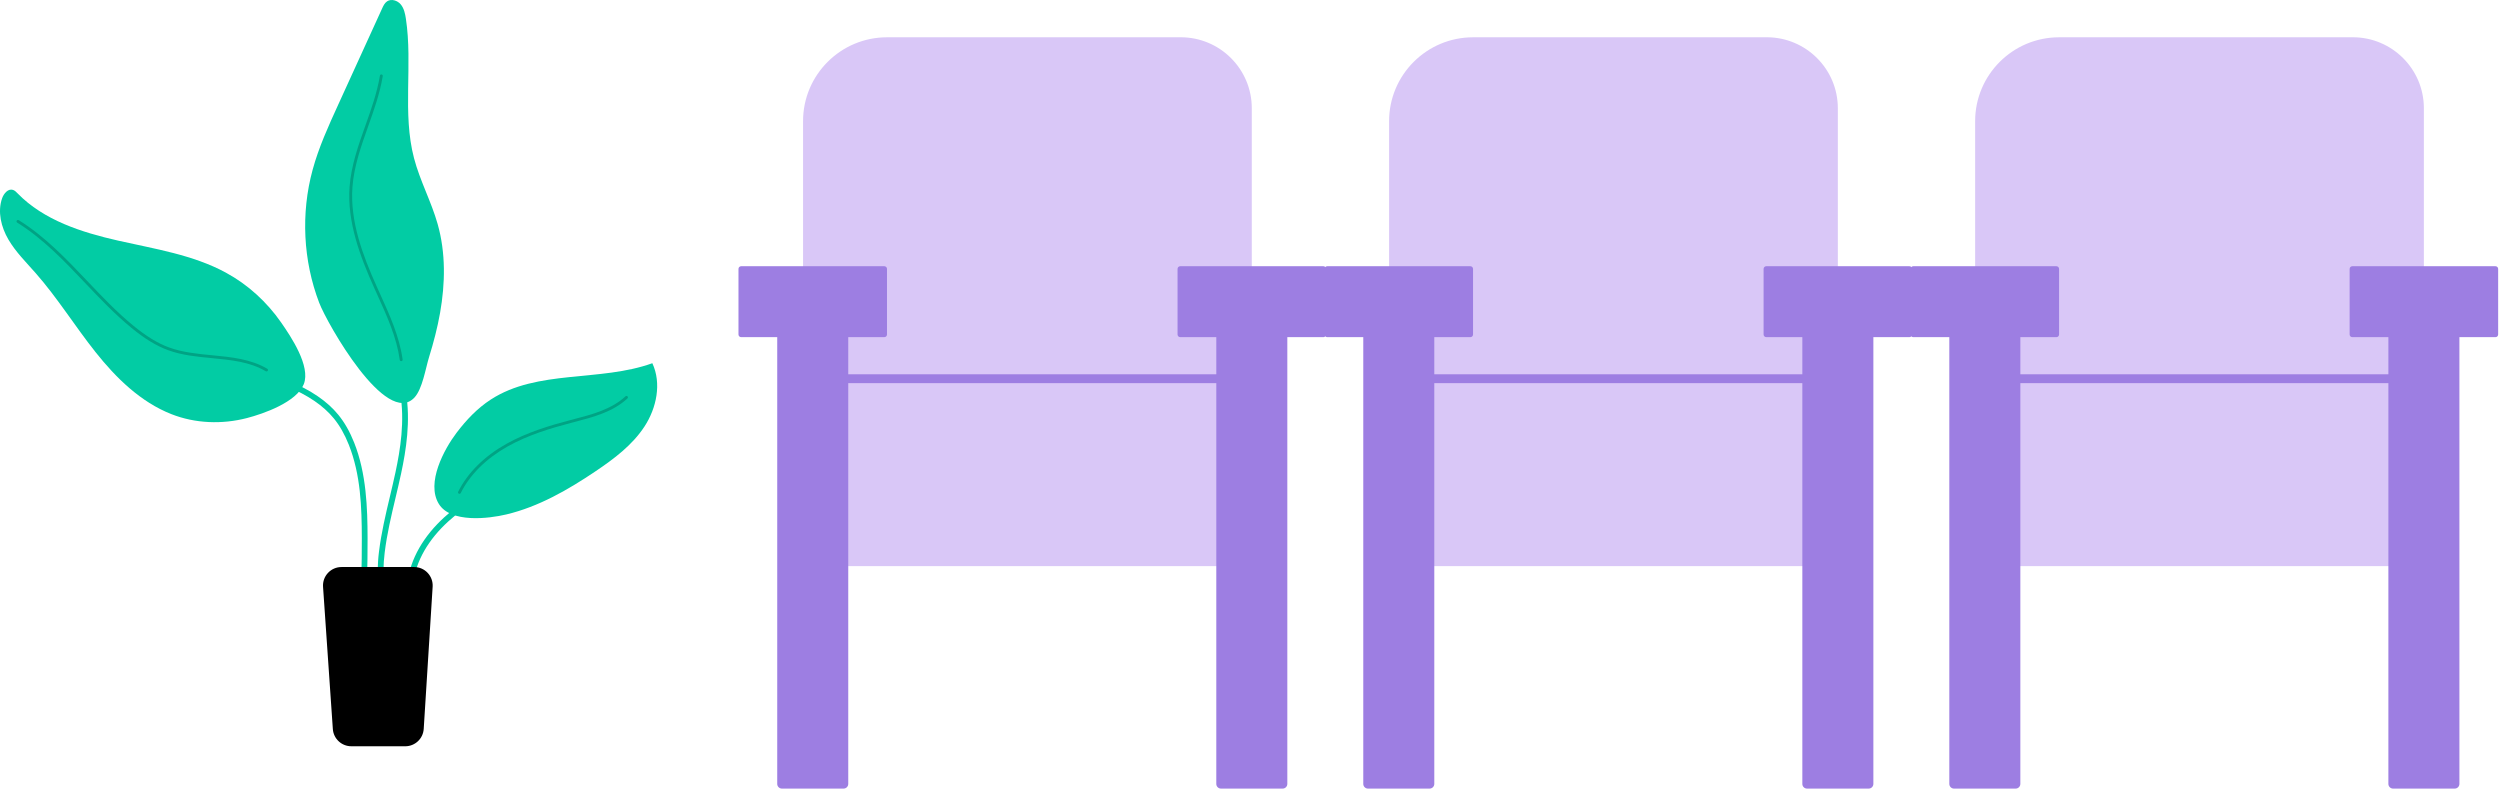
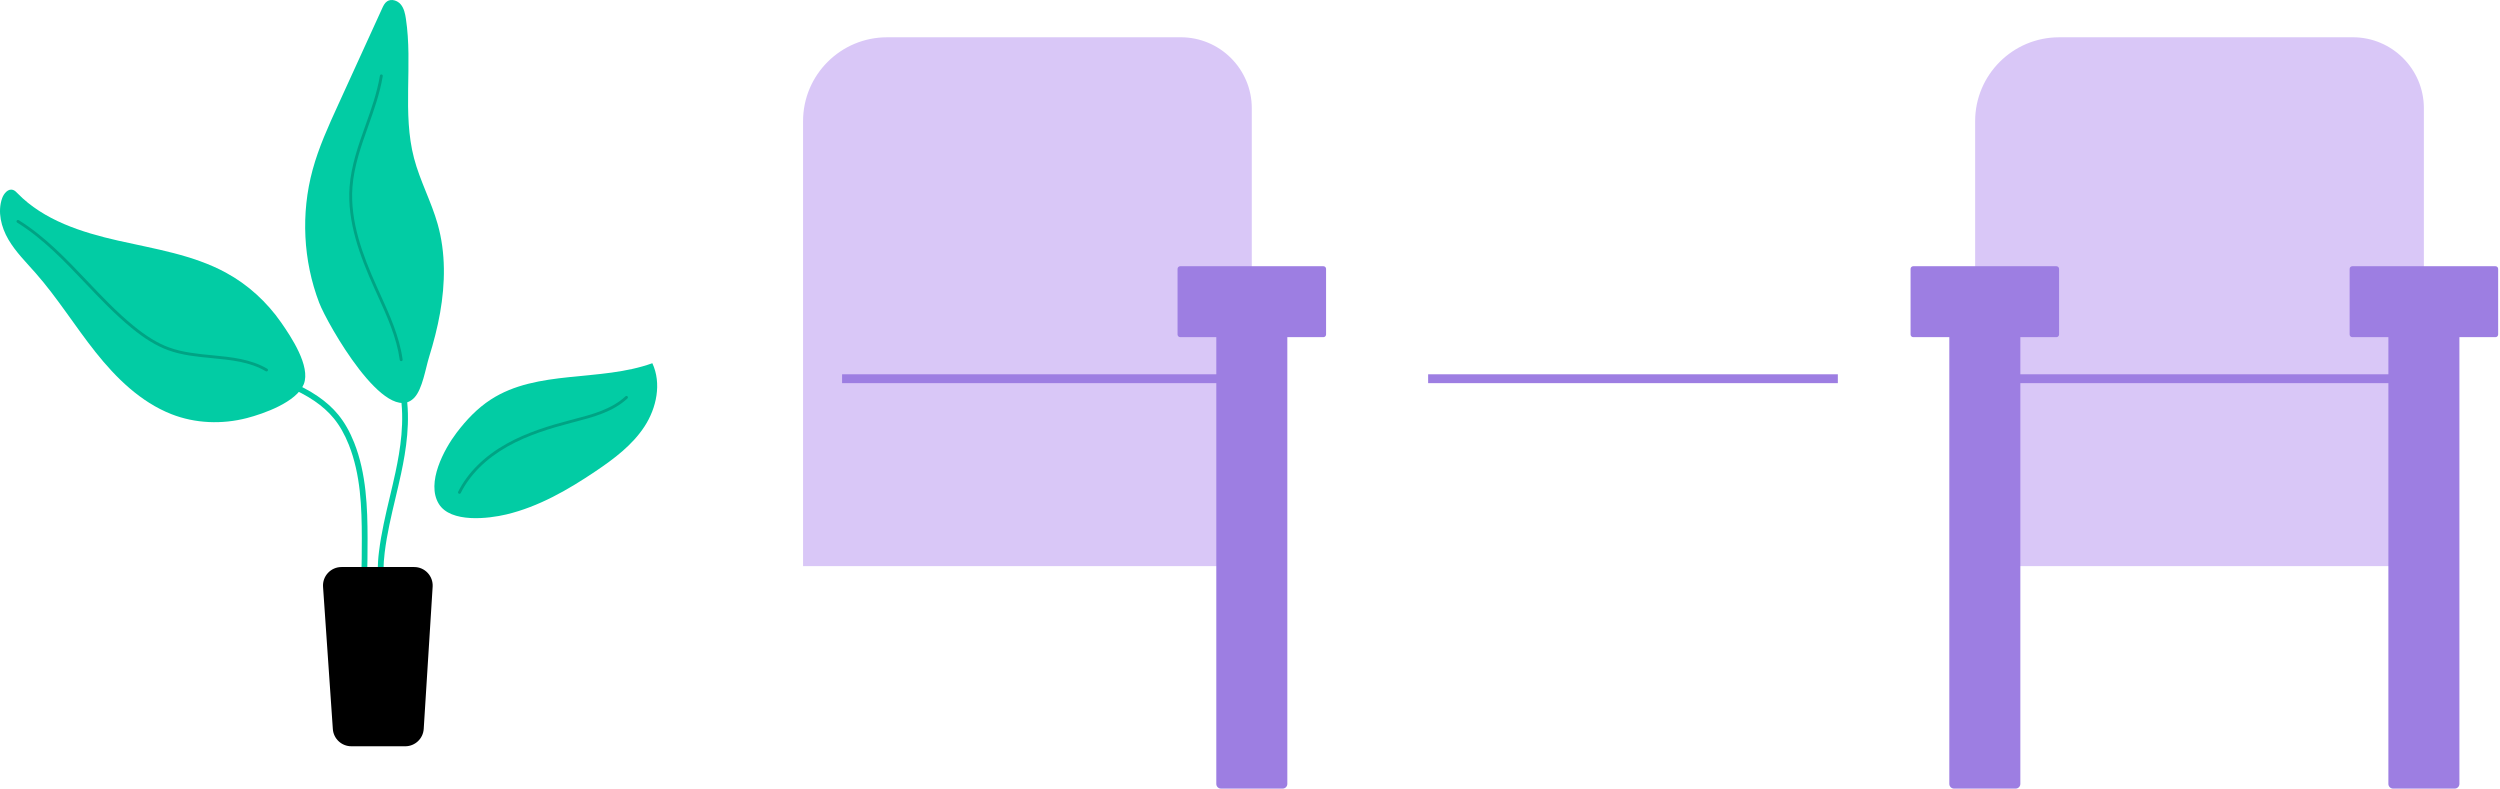
<svg xmlns="http://www.w3.org/2000/svg" width="738" height="233" viewBox="0 0 738 233" fill="none">
-   <path d="M434.855 11H521.547C533.129 11 542.529 20.388 542.529 31.955V167.127H410.062V35.767C410.062 22.097 421.174 11.007 434.855 11.007V11Z" fill="#D9C7F7" />
-   <path d="M563.665 78.589H521.403C520.966 78.589 520.613 78.942 520.613 79.378V98.742C520.613 99.177 520.966 99.53 521.403 99.53H532.05V231.41C532.05 232.171 532.673 232.793 533.435 232.793H551.633C552.395 232.793 553.018 232.171 553.018 231.41V99.53H563.665C564.101 99.53 564.455 99.177 564.455 98.742V79.378C564.455 78.942 564.101 78.589 563.665 78.589V78.589Z" fill="#9D7EE2" />
-   <path d="M434.052 78.589H391.79C391.353 78.589 391 78.942 391 79.378V98.742C391 99.177 391.353 99.53 391.79 99.53H402.437V231.41C402.437 232.171 403.06 232.793 403.822 232.793H422.019C422.781 232.793 423.405 232.171 423.405 231.41V99.53H434.052C434.488 99.53 434.841 99.177 434.841 98.742V79.378C434.841 78.942 434.488 78.589 434.052 78.589V78.589Z" fill="#9D7EE2" />
  <path d="M542.531 113.104V110.489L421.584 110.489V113.104L542.531 113.104Z" fill="#9D7EE2" />
  <path d="M607.855 11H694.547C706.129 11 715.529 20.388 715.529 31.955V167.127H583.062V35.767C583.062 22.097 594.174 11.007 607.855 11.007V11Z" fill="#D9C7F7" />
  <path d="M736.665 78.59H694.403C693.967 78.59 693.613 78.943 693.613 79.379V98.742C693.613 99.178 693.967 99.531 694.403 99.531H705.05V231.41C705.05 232.171 705.673 232.794 706.435 232.794H724.633C725.395 232.794 726.018 232.171 726.018 231.41V99.531H736.665C737.101 99.531 737.455 99.178 737.455 98.742V79.379C737.455 78.943 737.101 78.59 736.665 78.59V78.59Z" fill="#9D7EE2" />
  <path d="M607.052 78.59H564.79C564.353 78.59 564 78.943 564 79.379V98.742C564 99.178 564.353 99.531 564.79 99.531H575.437V231.41C575.437 232.171 576.06 232.794 576.822 232.794H595.019C595.781 232.794 596.405 232.171 596.405 231.41V99.531H607.052C607.488 99.531 607.841 99.178 607.841 98.742V79.379C607.841 78.943 607.488 78.59 607.052 78.59V78.59Z" fill="#9D7EE2" />
  <path d="M715.531 113.104V110.489L594.584 110.489V113.104L715.531 113.104Z" fill="#9D7EE2" />
  <path d="M261.855 11H348.547C360.129 11 369.529 20.388 369.529 31.955V167.127H237.062V35.767C237.062 22.097 248.174 11.007 261.855 11.007V11Z" fill="#D9C7F7" />
  <path d="M390.665 78.589H348.403C347.966 78.589 347.613 78.942 347.613 79.378V98.742C347.613 99.177 347.966 99.53 348.403 99.53H359.05V231.41C359.05 232.171 359.673 232.793 360.435 232.793H378.633C379.395 232.793 380.018 232.171 380.018 231.41V99.53H390.665C391.101 99.53 391.455 99.177 391.455 98.742V79.378C391.455 78.942 391.101 78.589 390.665 78.589V78.589Z" fill="#9D7EE2" />
-   <path d="M261.052 78.589H218.79C218.353 78.589 218 78.942 218 79.378V98.742C218 99.177 218.353 99.53 218.79 99.53H229.437V231.41C229.437 232.171 230.06 232.793 230.822 232.793H249.019C249.781 232.793 250.405 232.171 250.405 231.41V99.53H261.052C261.488 99.53 261.841 99.177 261.841 98.742V79.378C261.841 78.942 261.488 78.589 261.052 78.589V78.589Z" fill="#9D7EE2" />
  <path d="M369.531 113.104V110.489L248.584 110.489V113.104L369.531 113.104Z" fill="#9D7EE2" />
  <path d="M66.708 80.498C56.95 75.203 45.728 73.491 34.902 71.039C24.076 68.587 12.935 65.028 5.187 57.08C4.783 56.667 4.37 56.228 3.821 56.054C2.411 55.607 1.143 57.092 0.64 58.484C-0.794 62.49 0.338 67.037 2.484 70.711C4.634 74.385 7.707 77.412 10.517 80.609C16.962 87.936 22.122 96.293 28.193 103.934C34.26 111.576 41.509 118.677 50.59 122.253C57.644 125.033 65.567 125.31 72.881 123.415C77.819 122.134 87.568 118.715 89.675 113.406C91.778 108.115 85.869 99.341 83.004 95.216C78.79 89.153 73.204 84.028 66.708 80.503V80.498Z" fill="#02CCA4" />
  <path d="M78.671 109.652C78.598 109.652 78.522 109.635 78.453 109.592C73.711 106.795 68.279 106.272 62.532 105.722C58.185 105.305 53.694 104.875 49.573 103.355C46.15 102.095 42.719 100.005 38.785 96.774C33.885 92.755 29.432 88.068 25.128 83.534C19.019 77.097 12.697 70.443 5.081 65.718C4.881 65.594 4.821 65.33 4.945 65.13C5.068 64.93 5.332 64.87 5.532 64.994C13.242 69.779 19.602 76.471 25.75 82.946C30.036 87.463 34.472 92.129 39.33 96.114C43.191 99.281 46.542 101.329 49.875 102.555C53.894 104.032 58.334 104.462 62.621 104.871C68.211 105.407 73.988 105.961 78.896 108.856C79.1 108.975 79.164 109.235 79.045 109.439C78.964 109.575 78.824 109.648 78.679 109.648L78.671 109.652Z" fill="#00A384" />
  <path d="M94.226 89.383C89.479 76.948 88.785 62.997 92.28 50.149C94.085 43.516 96.95 37.228 99.807 30.974L112.808 2.485C113.166 1.702 113.558 0.876 114.273 0.395C115.524 -0.444 117.334 0.144 118.3 1.302C119.266 2.46 119.59 4.014 119.816 5.504C121.889 19.144 118.717 33.376 122.225 46.718C123.975 53.376 127.321 59.515 129.194 66.139C131.608 74.67 131.442 83.657 129.914 92.329C129.135 96.752 127.994 101.107 126.665 105.394C125.639 108.711 124.707 114.811 122.353 117.344C114.013 126.297 96.567 95.505 94.23 89.383H94.226Z" fill="#02CCA4" />
  <path d="M134.822 127.702C137.657 123.964 140.935 120.503 144.869 117.953C158.65 109.009 177.117 112.793 192.571 107.221C195.338 113.168 193.831 120.431 190.242 125.918C186.653 131.41 181.259 135.446 175.819 139.111C167.696 144.586 159.045 149.571 149.518 151.853C144.141 153.143 133.043 154.433 129.547 148.758C125.707 142.521 131.14 132.547 134.818 127.702H134.822Z" fill="#02CCA4" />
-   <path d="M121.828 174.381L120.125 174.364C120.193 167.633 123.382 160.652 129.095 154.704C134.327 149.259 141.105 145.172 146.55 141.89L147.426 143.35C142.071 146.582 135.4 150.6 130.325 155.884C124.91 161.516 121.896 168.089 121.828 174.381V174.381Z" fill="#02CCA4" />
  <path d="M112.629 174.468C111.195 170.602 111.442 166.447 111.872 162.897C112.54 157.392 113.834 151.922 115.09 146.634C115.652 144.263 116.235 141.811 116.75 139.397C118.151 132.837 119.569 124.246 118.117 115.974L119.794 115.68C121.297 124.241 119.845 133.041 118.415 139.75C117.896 142.185 117.312 144.646 116.746 147.026C115.503 152.266 114.217 157.686 113.562 163.101C113.157 166.451 112.919 170.351 114.226 173.876L112.629 174.468Z" fill="#02CCA4" />
  <path d="M108.364 170.93L106.661 170.883C106.768 166.894 106.819 162.854 106.81 158.874C106.789 149.759 106.478 140.125 102.974 131.304C101.74 128.196 100.288 125.646 98.534 123.501C95.452 119.737 90.888 116.629 84.575 114.011L85.226 112.44C91.803 115.169 96.589 118.439 99.85 122.424C101.719 124.705 103.255 127.409 104.554 130.678C108.168 139.78 108.492 150.006 108.509 158.874C108.517 162.871 108.466 166.928 108.36 170.934L108.364 170.93Z" fill="#02CCA4" />
  <path d="M119.628 220.296H103.707C100.833 220.296 98.449 218.07 98.253 215.204L95.362 173.229C95.145 170.07 97.649 167.388 100.816 167.388H122.259C125.414 167.388 127.913 170.048 127.717 173.199L125.082 215.175C124.903 218.057 122.511 220.3 119.624 220.3L119.628 220.296Z" fill="black" />
  <path d="M135.631 145.774C135.568 145.774 135.504 145.761 135.444 145.731C135.236 145.625 135.146 145.37 135.253 145.161C138.024 139.593 142.928 134.714 149.442 131.048C155.521 127.63 162.379 125.586 168.293 124.037L169.199 123.798C174.764 122.347 180.515 120.848 184.649 116.991C184.823 116.829 185.091 116.842 185.249 117.012C185.411 117.183 185.398 117.455 185.228 117.613C180.936 121.614 175.079 123.143 169.412 124.62L168.506 124.858C162.648 126.391 155.853 128.417 149.859 131.789C143.495 135.369 138.709 140.125 136.015 145.54C135.942 145.689 135.789 145.774 135.631 145.774V145.774Z" fill="#00A384" />
  <path d="M118.432 106.616C118.224 106.616 118.04 106.463 118.011 106.25C117.087 99.588 114.222 93.283 111.455 87.182C111.131 86.472 110.812 85.765 110.492 85.054C106.252 75.62 102.434 65.471 103.196 55.151C103.66 48.868 105.81 42.835 107.887 36.999C109.581 32.248 111.331 27.335 112.153 22.324C112.191 22.094 112.408 21.933 112.642 21.975C112.872 22.013 113.03 22.23 112.991 22.465C112.153 27.552 110.39 32.503 108.687 37.288C106.627 43.069 104.498 49.051 104.043 55.219C103.294 65.352 107.074 75.382 111.267 84.709C111.587 85.416 111.906 86.127 112.229 86.833C115.022 92.989 117.913 99.349 118.854 106.135C118.888 106.37 118.722 106.582 118.492 106.616C118.47 106.616 118.453 106.616 118.432 106.616V106.616Z" fill="#00A384" />
</svg>